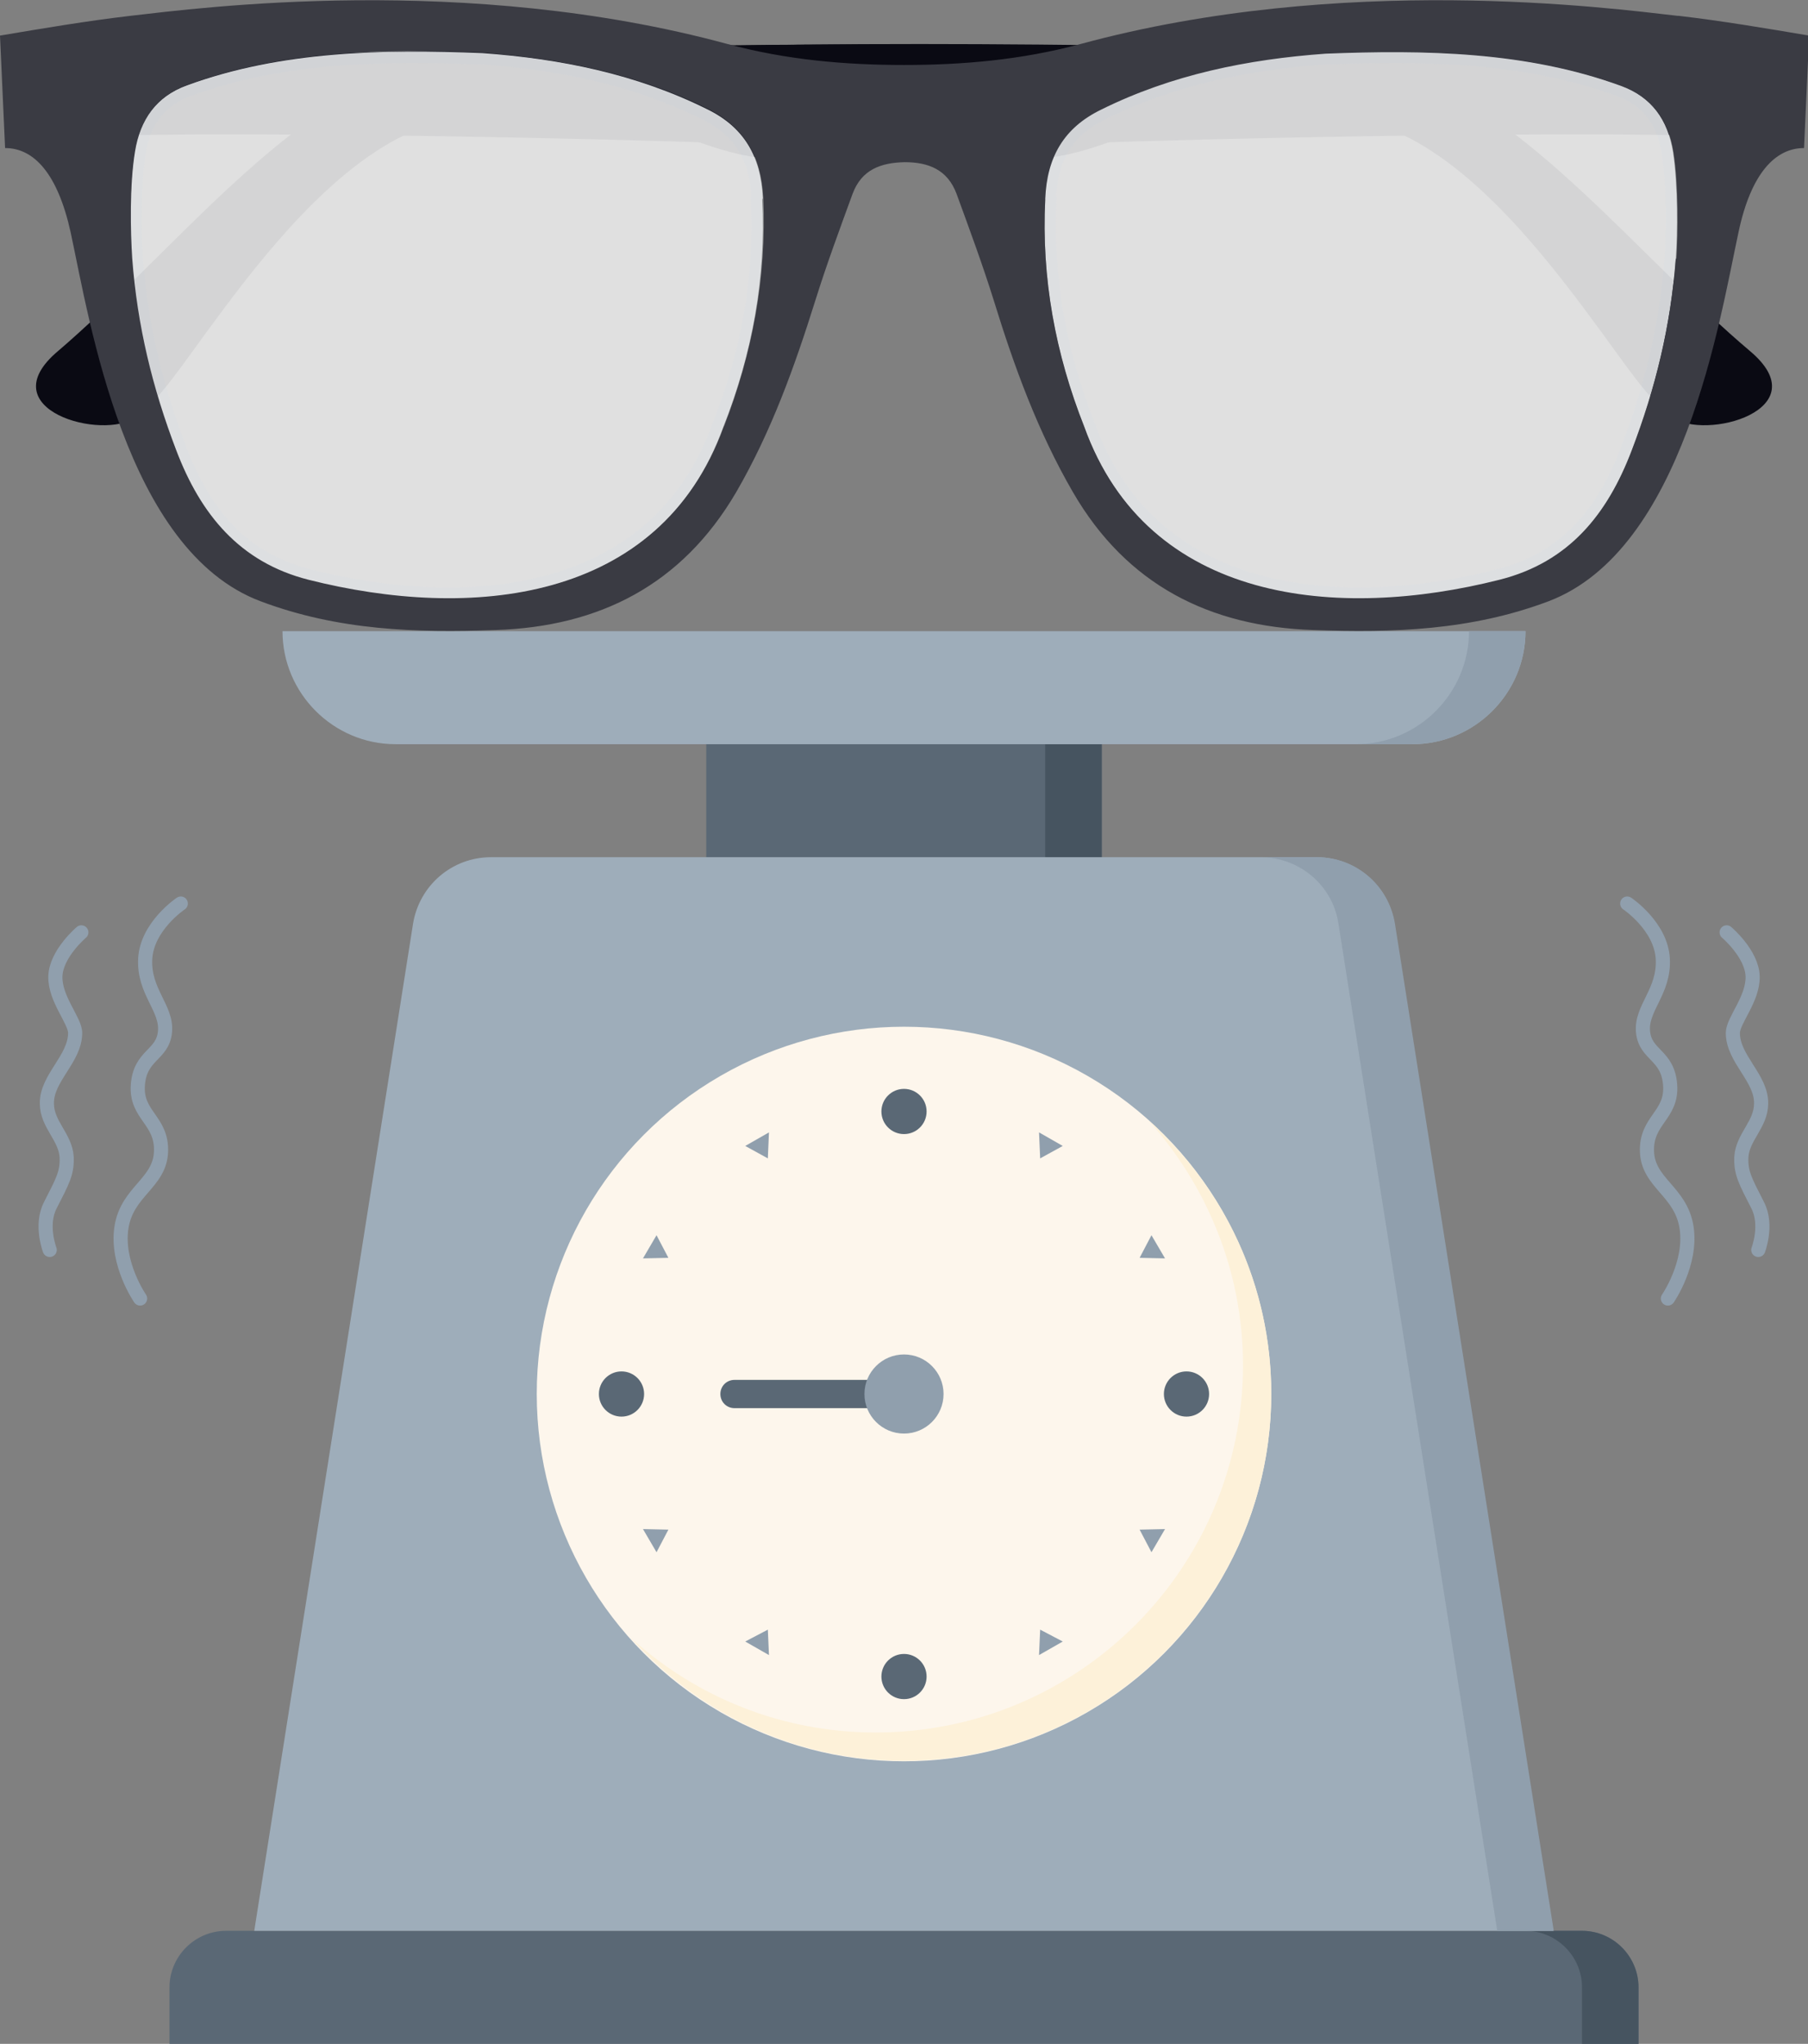
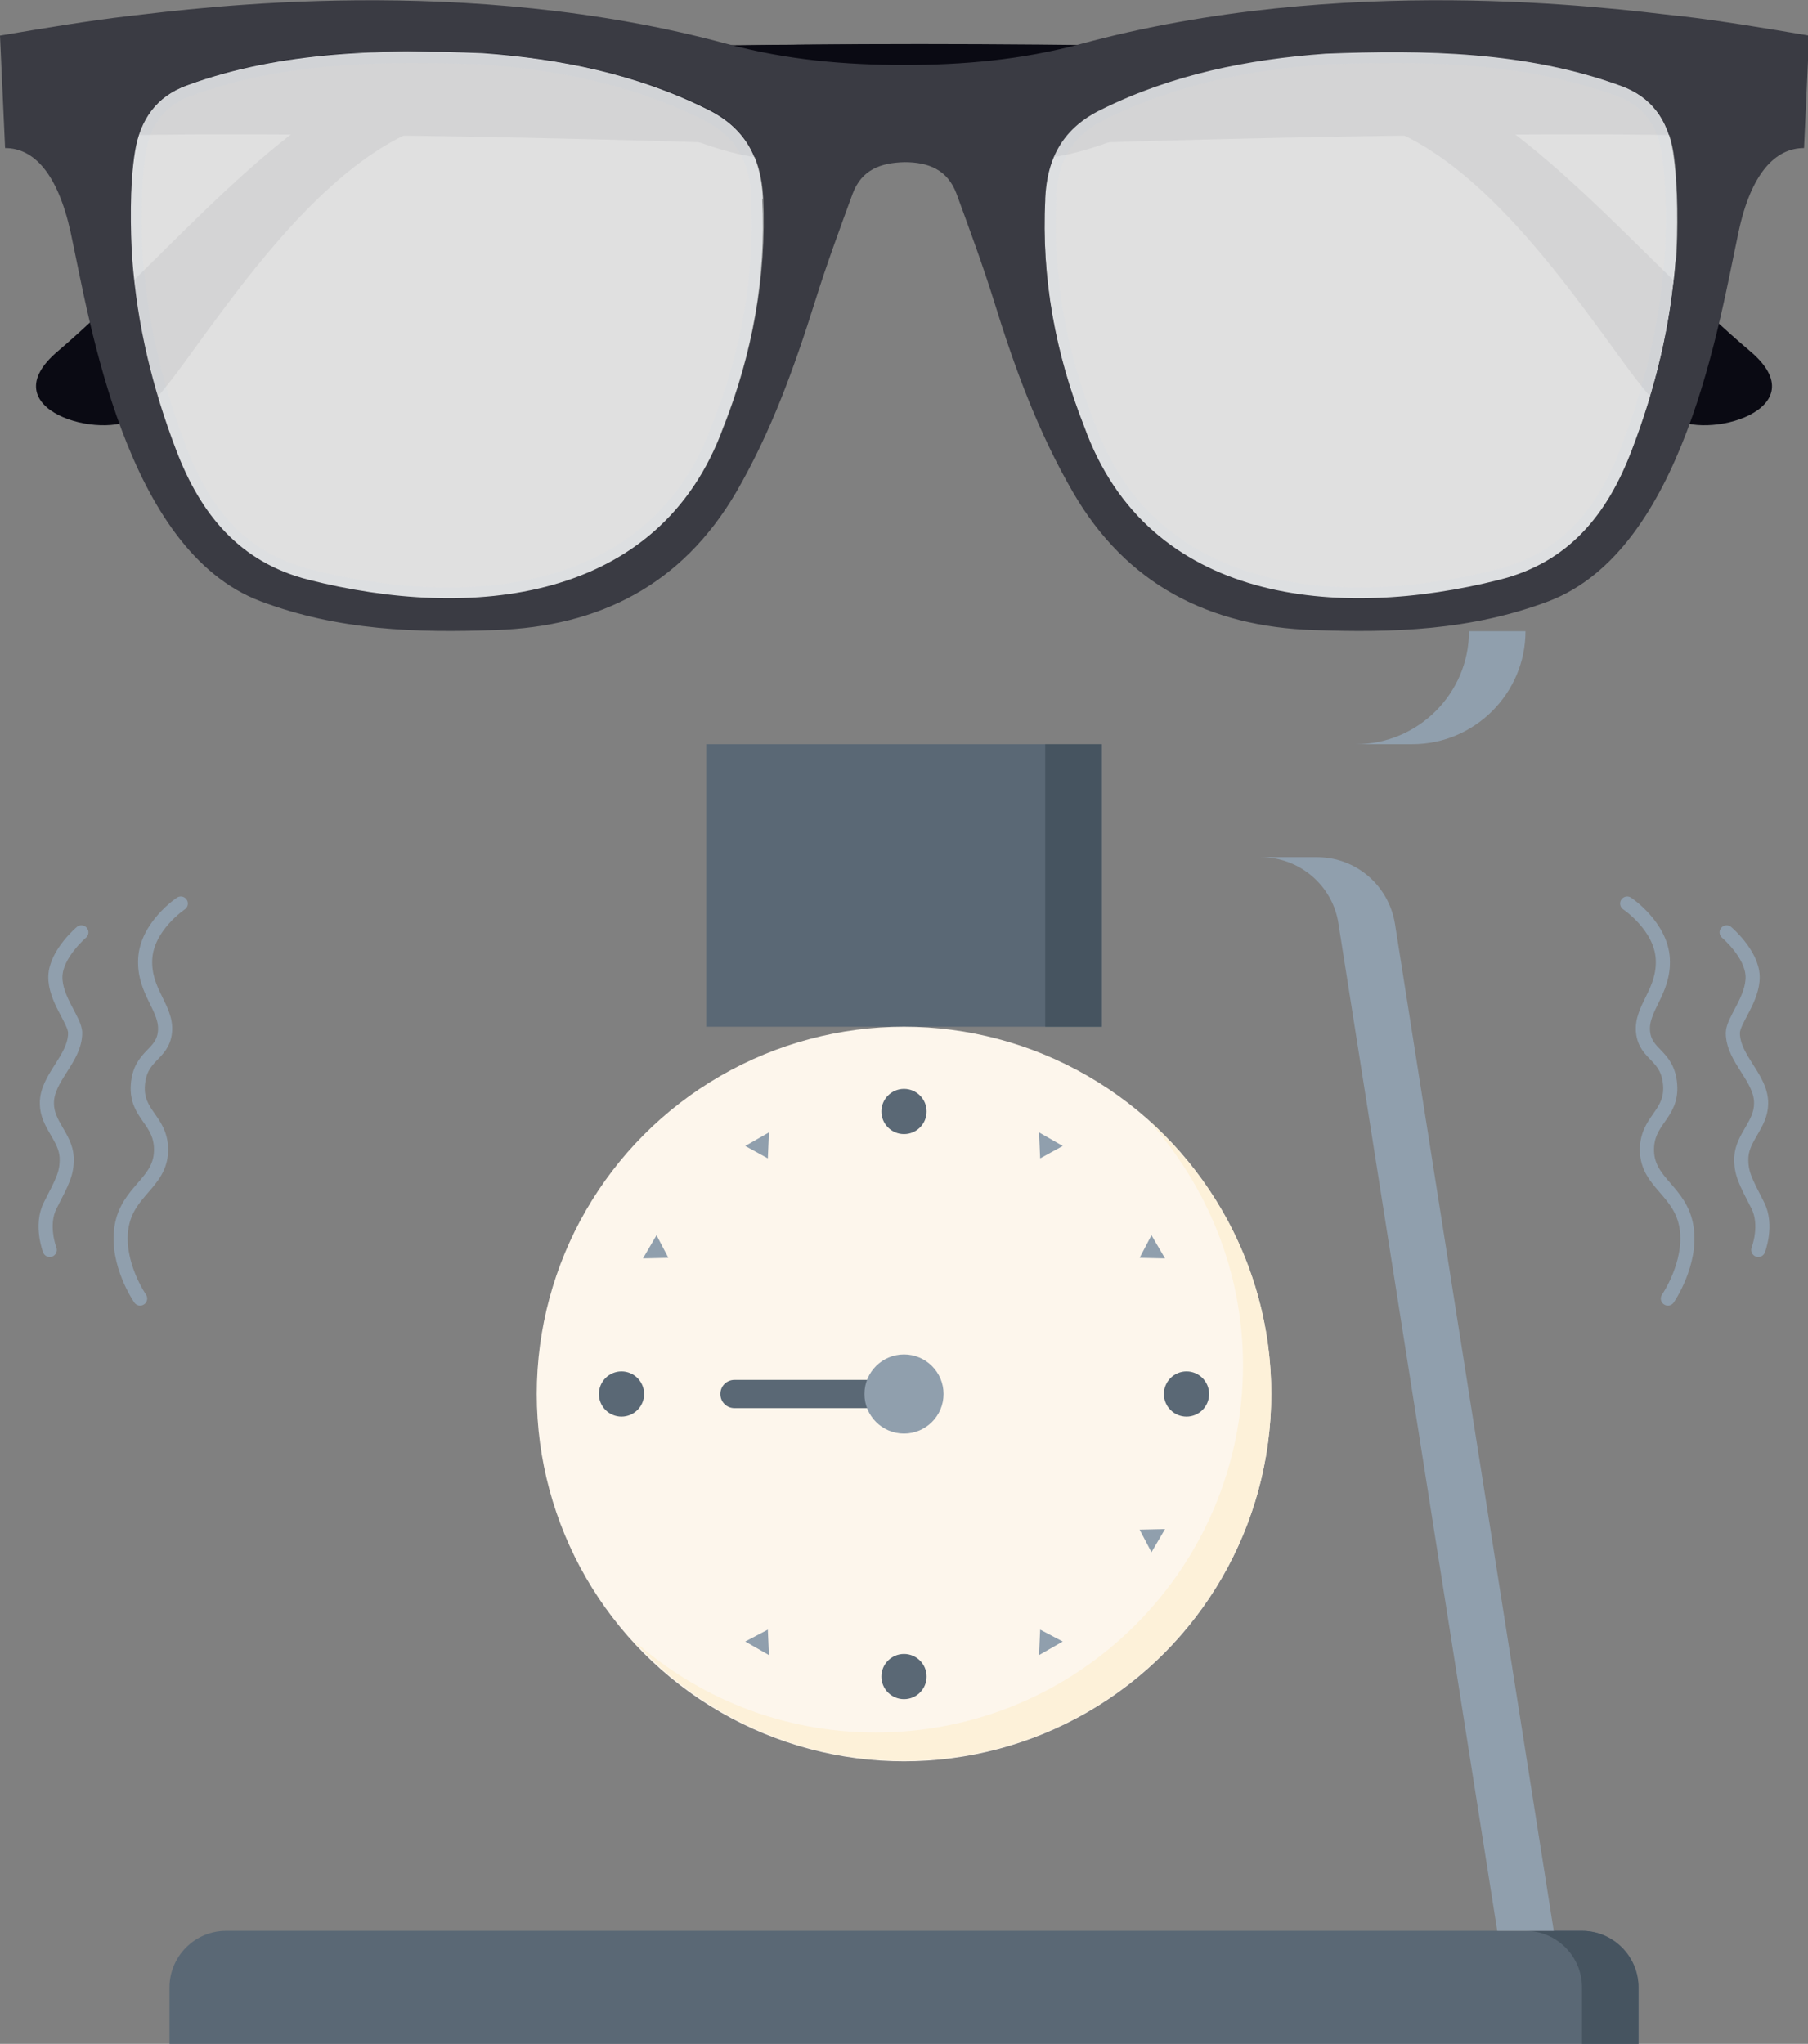
<svg xmlns="http://www.w3.org/2000/svg" viewBox="0 0 32 36.17">
  <rect x="0" y="0" width="32" height="36.17" fill="#808080" stroke="none" />
  <g style="isolation:isolate;">
    <g id="b">
      <g id="c">
        <g>
          <g>
            <rect x="12.5" y="13.17" width="7" height="5" style="fill:#5a6875;" />
            <rect x="18.5" y="13.17" width="1" height="5" style="fill:#465460;" />
-             <path d="M5,11.17H27c0,1.1-.9,2-2,2H7c-1.1,0-2-.9-2-2h0Z" style="fill:#9eadba;" />
            <path d="M26,11.17c0,1.1-.9,2-2,2h1c1.1,0,2-.9,2-2h-1Z" style="fill:#909fad;" />
          </g>
          <g>
            <path d="M4,34.17H28c.55,0,1,.45,1,1v1H3v-1c0-.55,.45-1,1-1Z" style="fill:#5a6875;" />
            <path d="M28,34.17h-1c.55,0,1,.45,1,1v1h1v-1c0-.55-.45-1-1-1Z" style="fill:#465460;" />
-             <path d="M27.5,34.17H4.5l2.81-17.82c.11-.68,.69-1.18,1.38-1.18h14.61c.69,0,1.28,.5,1.38,1.18l2.81,17.82Z" style="fill:#9eadba;" />
            <path d="M24.69,16.35c-.11-.68-.69-1.18-1.38-1.18h-1c.69,0,1.28,.5,1.38,1.18l2.81,17.82h1l-2.81-17.82Z" style="fill:#909fad;" />
            <circle cx="16" cy="24.67" r="6.5" style="fill:#fdf6ec;" />
            <path d="M20.33,19.83c1.03,1.15,1.67,2.67,1.67,4.33,0,3.59-2.91,6.5-6.5,6.5-1.67,0-3.18-.63-4.33-1.67,1.19,1.33,2.91,2.17,4.83,2.17,3.59,0,6.5-2.91,6.5-6.5,0-1.92-.84-3.64-2.17-4.83Z" style="fill:#fdf1d9;" />
            <path d="M16,24.92h-3c-.14,0-.25-.11-.25-.25s.11-.25,.25-.25h3c.14,0,.25,.11,.25,.25s-.11,.25-.25,.25Z" style="fill:#5a6875;" />
            <circle cx="16" cy="24.67" r=".7" style="fill:#909fad;" />
            <g>
              <circle cx="16" cy="19.67" r=".4" style="fill:#5a6875;" />
              <circle cx="16" cy="29.67" r=".4" style="fill:#5a6875;" />
              <circle cx="21" cy="24.67" r=".4" style="fill:#5a6875;" />
              <circle cx="11" cy="24.67" r=".4" style="fill:#5a6875;" />
            </g>
            <g>
              <polygon points="13.59 28.84 13.61 29.29 13.19 29.05 13.59 28.84" style="fill:#909fad;" />
              <polygon points="18.41 20.5 18.81 20.28 18.39 20.04 18.41 20.5" style="fill:#909fad;" />
              <polygon points="11.83 22.26 11.38 22.27 11.62 21.86 11.83 22.26" style="fill:#909fad;" />
              <polygon points="20.17 27.07 20.38 27.47 20.62 27.06 20.17 27.07" style="fill:#909fad;" />
-               <polygon points="11.83 27.07 11.62 27.47 11.38 27.06 11.83 27.07" style="fill:#909fad;" />
              <polygon points="20.17 22.26 20.62 22.27 20.38 21.86 20.17 22.26" style="fill:#909fad;" />
              <polygon points="13.59 20.5 13.19 20.28 13.61 20.04 13.59 20.5" style="fill:#909fad;" />
              <polygon points="18.41 28.84 18.39 29.29 18.81 29.05 18.41 28.84" style="fill:#909fad;" />
            </g>
          </g>
          <g>
            <g>
              <path d="M.64,1.12l.19,1.32c2.96-.18,14.03,.06,16.86,.34,.52,.05,.96,.08,1.87-.24,1.03-.37,3.77-.74,5-.27,1.45,.55,2.76,2.22,3.61,3.37,.59,.79,.97,1.4,1.42,1.74,.58,.43,2.62-.13,1.38-1.17-1.92-1.62-3.96-4.25-6.06-4.89C21.49,.25,.64,1.12,.64,1.12Z" style="fill:#0a0a13;" />
              <path d="M31.36,1.12l-.19,1.32c-2.96-.18-14.03,.06-16.86,.34-.52,.05-.96,.08-1.87-.24-1.03-.37-3.77-.74-5-.27-1.45,.55-2.76,2.22-3.61,3.37-.59,.79-.97,1.4-1.42,1.74-.58,.43-2.62-.13-1.38-1.17C2.95,4.57,4.99,1.93,7.1,1.29c3.42-1.04,24.26-.17,24.26-.17Z" style="fill:#0a0a13;" />
            </g>
            <g style="opacity:.9;">
              <g style="mix-blend-mode:multiply;">
                <path d="M18.49,3.51c.03-.74,.33-1.26,.99-1.58,1.25-.62,2.59-.89,3.97-.99,1.76-.07,3.56-.04,5.23,.57,.55,.2,.84,.61,.93,1.18,.09,.59,.08,1.43,.05,1.89-.09,1.2-.36,2.3-.78,3.4-.43,1.13-1.11,1.98-2.34,2.29-2.85,.72-6.22,.43-7.35-2.71-.51-1.29-.76-2.63-.69-4.03Zm-4.99,0c-.03-.74-.33-1.26-.99-1.58-1.25-.62-2.59-.89-3.97-.99-1.76-.07-3.56-.04-5.23,.57-.55,.2-.84,.61-.93,1.18-.09,.59-.08,1.43-.05,1.89,.09,1.2,.36,2.3,.78,3.4,.43,1.13,1.11,1.98,2.34,2.29,2.85,.72,6.22,.43,7.35-2.71,.51-1.29,.76-2.63,.69-4.03Z" style="fill:#eaeaea;" />
              </g>
              <g style="mix-blend-mode:multiply; opacity:.15;">
                <path d="M18.49,3.51c.03-.74,.33-1.26,.99-1.58,1.25-.62,2.59-.89,3.97-.99,1.76-.07,3.56-.04,5.23,.57,.55,.2,.84,.61,.93,1.18,.09,.59,.08,1.43,.05,1.89-.09,1.2-.36,2.3-.78,3.4-.43,1.13-1.11,1.98-2.34,2.29-2.85,.72-6.22,.43-7.35-2.71-.51-1.29-.76-2.63-.69-4.03Zm-4.99,0c-.03-.74-.33-1.26-.99-1.58-1.25-.62-2.59-.89-3.97-.99-1.76-.07-3.56-.04-5.23,.57-.55,.2-.84,.61-.93,1.18-.09,.59-.08,1.43-.05,1.89,.09,1.2,.36,2.3,.78,3.4,.43,1.13,1.11,1.98,2.34,2.29,2.85,.72,6.22,.43,7.35-2.71,.51-1.29,.76-2.63,.69-4.03Z" style="fill:none; stroke:#d9e5f3; stroke-miterlimit:10; stroke-width:.4px;" />
              </g>
            </g>
            <path d="M29.69,.28c-1.22-.14-5.93-.76-10.57,.5-1.04,.28-2.08,.37-3.12,.37-1.04,0-2.08-.09-3.12-.37C8.24-.48,3.53,.14,2.31,.28c-.77,.09-1.54,.22-2.31,.35l.09,1.99c.51,0,.93,.45,1.16,1.49,.34,1.58,.97,5.63,3.36,6.53,1.38,.52,2.76,.56,4.16,.51,1.84-.06,3.3-.8,4.26-2.44,.62-1.07,1.03-2.21,1.4-3.39,.2-.64,.43-1.26,.66-1.89,.16-.43,.5-.55,.92-.56,.42,0,.76,.13,.92,.56,.23,.63,.46,1.25,.66,1.89,.36,1.17,.78,2.32,1.4,3.39,.95,1.64,2.42,2.38,4.26,2.44,1.4,.05,2.78,.01,4.16-.51,2.39-.91,3.02-4.95,3.36-6.53,.22-1.04,.65-1.49,1.16-1.49l.09-1.99c-.77-.13-1.54-.26-2.31-.35ZM12.81,7.55c-1.14,3.14-4.5,3.43-7.35,2.71-1.22-.31-1.91-1.16-2.34-2.29-.42-1.1-.69-2.2-.78-3.4-.03-.46-.05-1.29,.05-1.89,.09-.56,.38-.98,.93-1.18,1.67-.61,3.48-.64,5.23-.57,1.37,.11,2.72,.37,3.97,.99,.65,.32,.95,.84,.99,1.58,.06,1.4-.19,2.74-.69,4.03Zm16.85-2.98c-.09,1.2-.36,2.3-.78,3.4-.43,1.13-1.11,1.98-2.34,2.29-2.85,.72-6.22,.43-7.35-2.71-.51-1.29-.76-2.63-.69-4.03,.03-.74,.33-1.26,.99-1.58,1.25-.62,2.59-.89,3.97-.99,1.76-.07,3.56-.04,5.23,.57,.55,.2,.84,.61,.93,1.18,.09,.59,.08,1.43,.05,1.89Z" style="fill:#3a3b43;" />
          </g>
          <g>
            <path d="M28.8,15.99s.6,.4,.63,.98-.39,.87-.35,1.29,.44,.4,.48,.94-.43,.62-.41,1.18,.6,.7,.7,1.34-.33,1.26-.33,1.26" style="fill:none; stroke:#909fad; stroke-linecap:round; stroke-miterlimit:10; stroke-width:.25px;" />
            <path d="M30.56,16.5s.45,.38,.46,.78-.35,.78-.35,1c0,.46,.51,.8,.5,1.25,0,.37-.33,.59-.35,.95-.01,.28,.07,.42,.29,.85,.18,.35,.01,.79,.01,.79" style="fill:none; stroke:#909fad; stroke-linecap:round; stroke-miterlimit:10; stroke-width:.25px;" />
            <path d="M3.2,15.99s-.6,.4-.63,.98,.39,.87,.35,1.29-.44,.4-.48,.94,.43,.62,.41,1.18-.6,.7-.7,1.34,.33,1.26,.33,1.26" style="fill:none; stroke:#909fad; stroke-linecap:round; stroke-miterlimit:10; stroke-width:.25px;" />
            <path d="M1.44,16.5s-.45,.38-.46,.78,.35,.78,.35,1c0,.46-.51,.8-.5,1.25,0,.37,.33,.59,.35,.95,.01,.28-.07,.42-.29,.85-.18,.35-.01,.79-.01,.79" style="fill:none; stroke:#909fad; stroke-linecap:round; stroke-miterlimit:10; stroke-width:.25px;" />
          </g>
        </g>
      </g>
    </g>
  </g>
</svg>